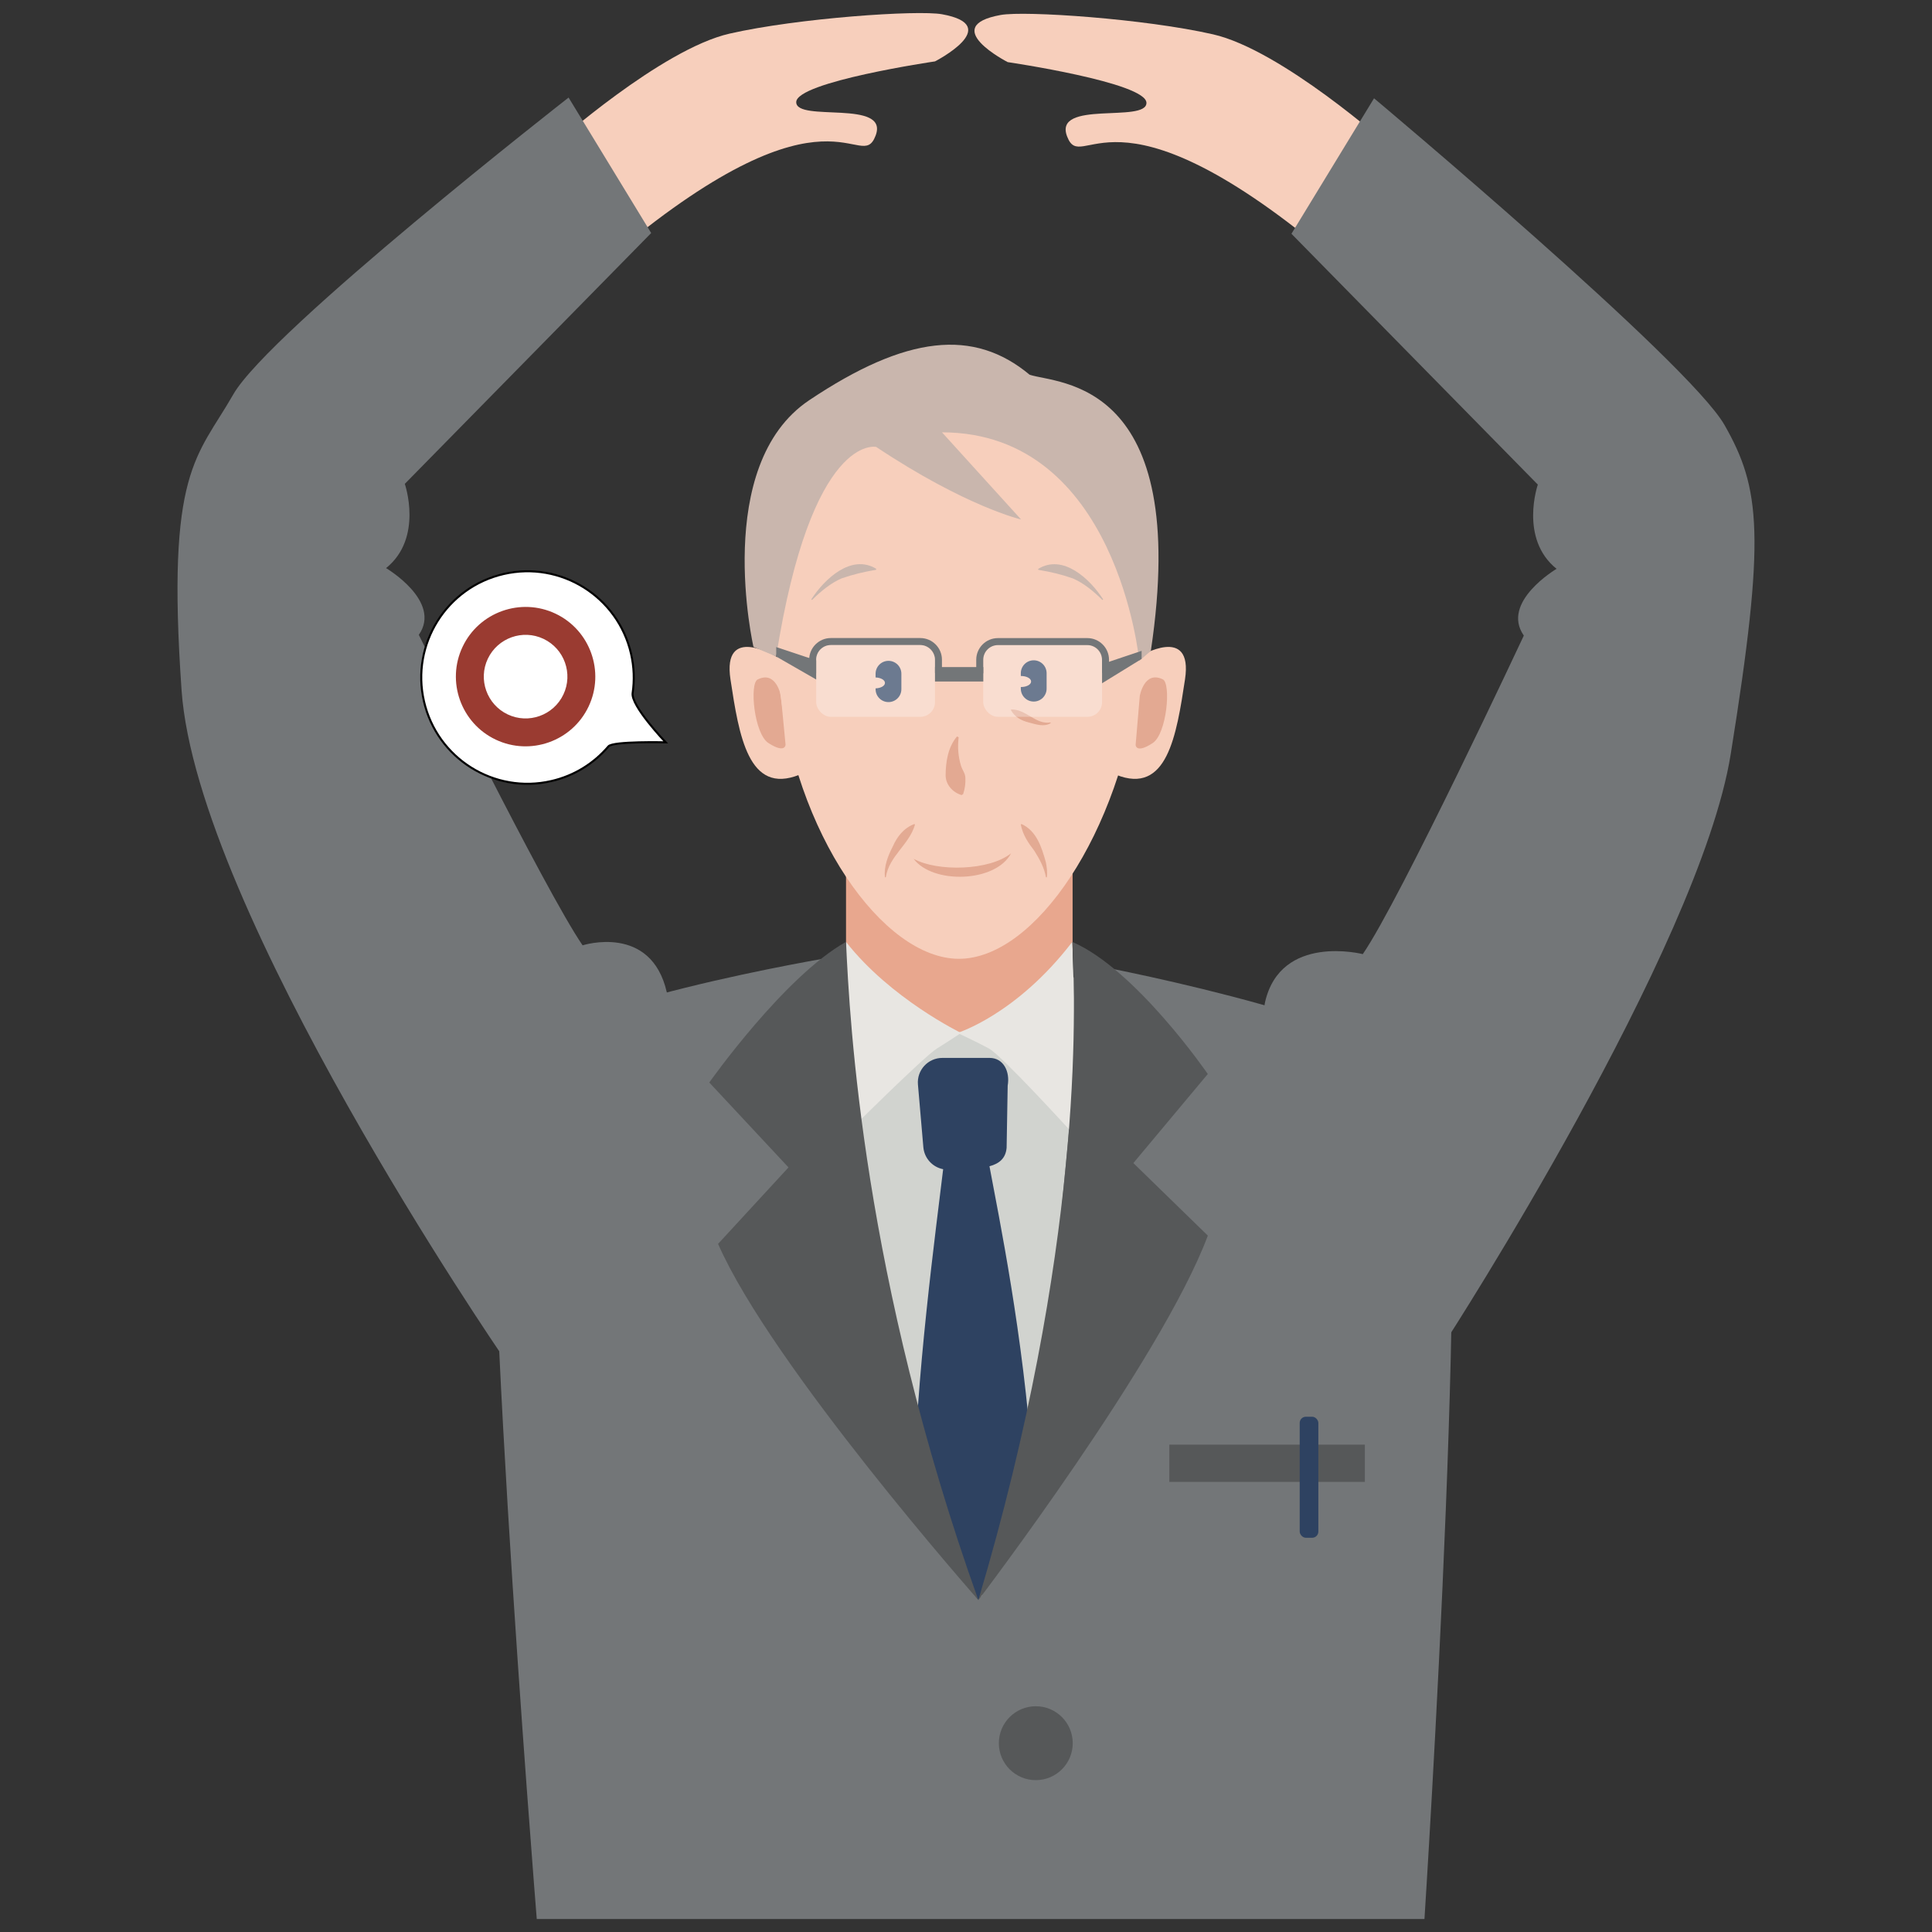
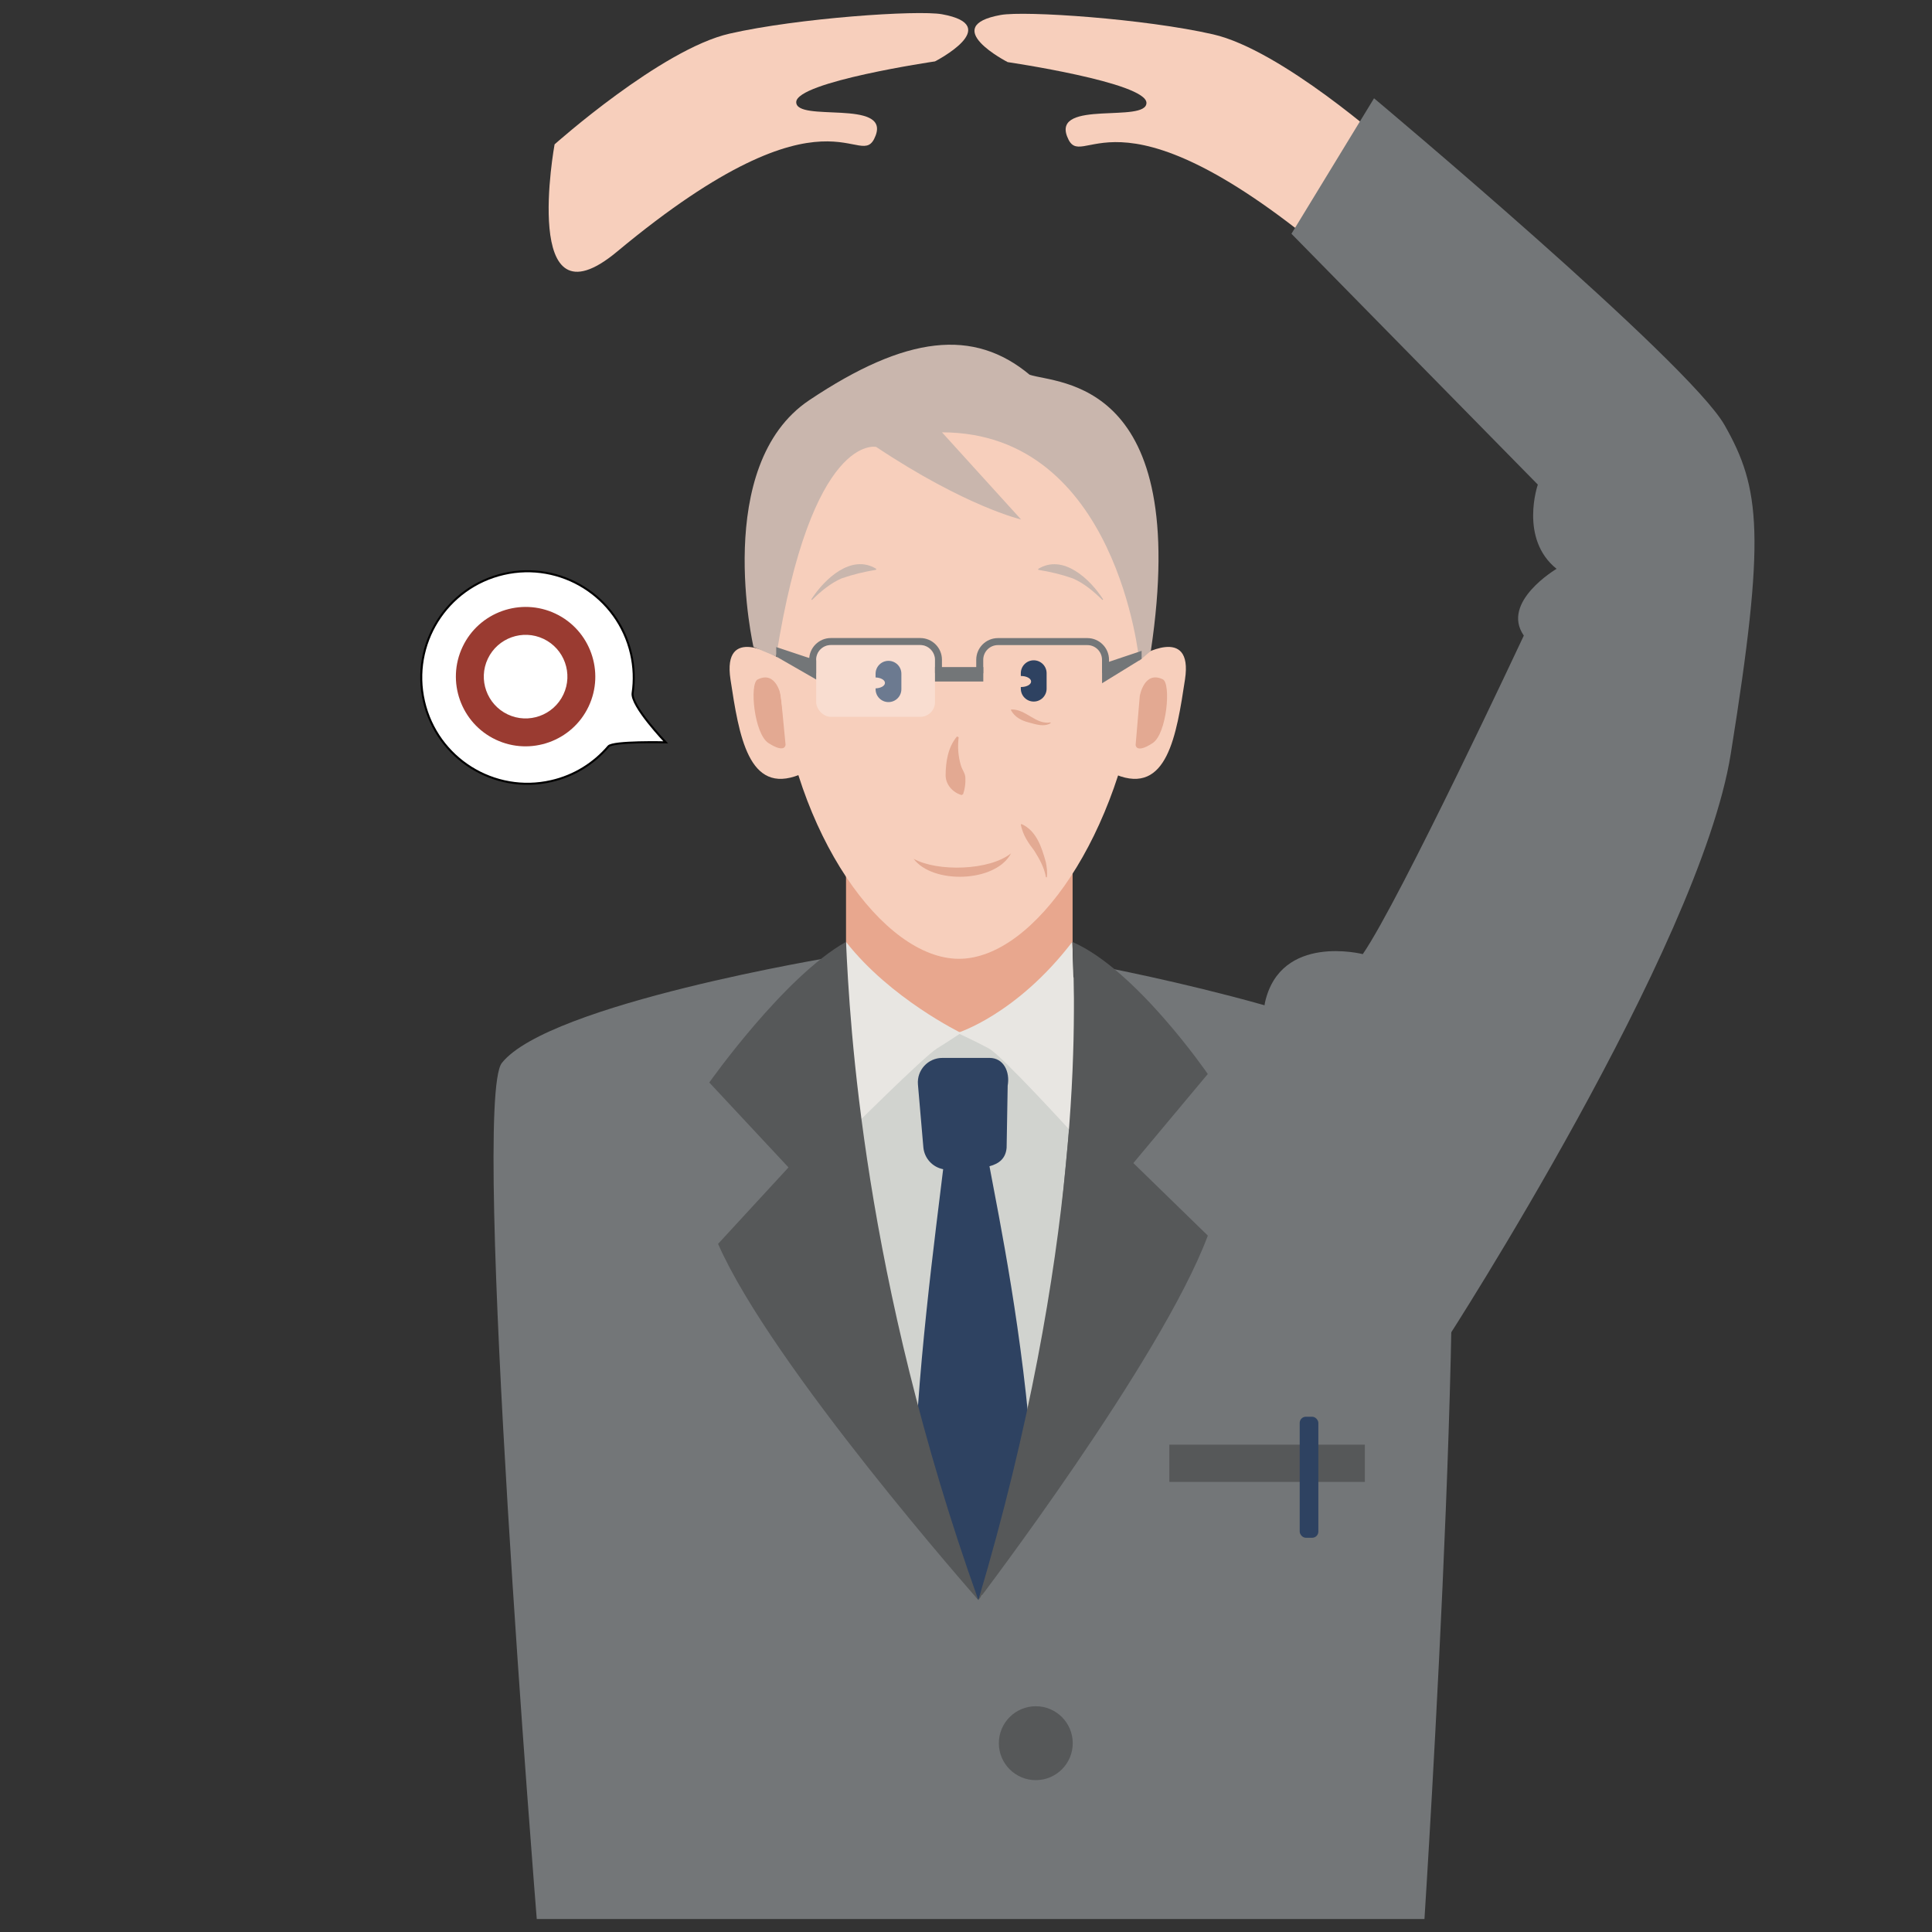
<svg xmlns="http://www.w3.org/2000/svg" id="_レイヤー_1" data-name="レイヤー 1" viewBox="0 0 400 400">
  <rect x="0" y="0" width="400" height="400" fill="#333333" stroke="none" />
  <defs>
    <style>
      .cls-1 {
        fill: #737678;
      }

      .cls-1, .cls-2, .cls-3, .cls-4, .cls-5, .cls-6, .cls-7, .cls-8, .cls-9, .cls-10, .cls-11, .cls-12 {
        stroke-width: 0px;
      }

      .cls-13 {
        stroke: #000;
        stroke-miterlimit: 10;
        stroke-width: .42px;
      }

      .cls-13, .cls-3 {
        fill: #fff;
      }

      .cls-2 {
        fill: #e3a992;
      }

      .cls-3 {
        opacity: .3;
      }

      .cls-4 {
        fill: #e8e6e2;
      }

      .cls-5 {
        fill: #e3aa93;
      }

      .cls-6 {
        fill: #565859;
      }

      .cls-7 {
        fill: #e8a78e;
      }

      .cls-8 {
        fill: #d1d3cf;
      }

      .cls-9 {
        fill: #f7cfbc;
      }

      .cls-10 {
        fill: #c9b6ad;
      }

      .cls-11 {
        fill: #9a3b31;
      }

      .cls-12 {
        fill: #2e4261;
      }
    </style>
  </defs>
  <rect class="cls-7" x="175.16" y="171.89" width="46.91" height="48.19" />
  <path class="cls-1" d="M294.92,397.3s10.85-167.74,2.76-174.26c-16.49-13.28-72.95-23.54-72.95-23.54l-12.89,28.47-28.36-4.52-14.07-16.64,3.3-8.71s-59.12,9.71-68.81,21.98c-6.43,8.15,7.23,177.23,7.23,177.23h183.79Z" />
  <path class="cls-8" d="M172.71,198.1s4.88,15.76,25.52,15.76,26.5-15.76,26.5-15.76l-9.56,101.01-12,31.43-23.09-35.19-7.37-97.24Z" />
  <rect class="cls-6" x="242.1" y="299.1" width="40.48" height="7.71" />
  <rect class="cls-12" x="269.09" y="293.32" width="3.86" height="25.06" rx="1.28" ry="1.28" />
  <path class="cls-12" d="M202.55,331.27s8.44-15.5,11.15-28.31c-1.79-26.27-6.86-50.88-8.84-61.5,2.03-.54,3.36-1.64,3.55-3.83l.22-12.86c.51-2.87-.84-5.74-3.74-5.74-2.86,0-6.14,0-9.79,0-2.97,0-5.31,2.54-5.05,5.51l1.12,12.98c.2,2.3,1.91,4.13,4.1,4.55-1.26,10.68-5.97,45.36-5.97,67.28,3.38,9.02,13.27,21.91,13.27,21.91Z" />
  <path class="cls-4" d="M198.23,213.86s3.86,1.78,6.53,3.23,17.16,17.37,17.16,17.37l.45-27.92-.36-11.54c-11.58,15.11-23.77,18.85-23.77,18.85Z" />
  <path class="cls-4" d="M198.98,213.86s-2.3,1.54-5.01,3.23c-2.71,1.69-18.46,17.37-18.46,17.37l-.86-30.34.51-9.11c9.22,11.78,23.82,18.85,23.82,18.85Z" />
  <g>
    <path class="cls-6" d="M250.06,222.36s-14.88-21.66-28.05-27.35c.77,14.35,2.1,63.86-19.45,136.26,0,0,37.87-49.69,47.51-75.45l-15.42-15.02,15.42-18.45Z" />
    <path class="cls-6" d="M146.85,224.12l16.4,17.58-14.58,15.83c11.02,25.19,53.88,73.73,53.88,73.73.04-1.27-.02,1.25,0,0-23.87-66.76-26.64-119.71-27.39-136.26-12.81,7.16-28.31,29.12-28.31,29.12Z" />
  </g>
  <circle class="cls-6" cx="214.45" cy="360.91" r="7.65" />
  <g>
    <path class="cls-9" d="M160.71,135.93s-11.23-6.81-9.47,4.75c1.76,11.57,3.69,24,14.29,19.71l6.75-10.07-11.57-14.39Z" />
    <path class="cls-9" d="M235.87,135.93s11.23-6.81,9.47,4.75c-1.76,11.57-3.69,24-14.29,19.71l-6.75-10.07,11.57-14.39Z" />
    <path class="cls-2" d="M161.67,144.07s-.95-5.32-4.81-3.39c-1.72.86-.73,11.27,2.25,13.17,3.53,2.25,3.53.32,3.53.32" />
    <path class="cls-2" d="M235.98,144.1s.9-5.33,4.77-3.45c1.73.84.85,11.26-2.11,13.2-3.5,2.29-3.52.36-3.52.36" />
    <path class="cls-9" d="M235.88,140.68c3.9-31.69-16.72-57.83-37.34-57.83s-41.68,15.42-37.34,57.83c3.27,31.98,21.62,57.83,37.34,57.83s33.41-25.92,37.34-57.83Z" />
    <path class="cls-10" d="M195.02,89.5l16.38,18.05s-11.4-2.64-30-15.02c0,0-13.36-3.03-20.7,43.4l-4.7-1.99s-8.61-37.59,11.54-51.08c20.15-13.49,34.08-14.91,45.64-5.27,5.78,1.93,33.54.79,25.09,57.17l-2.4,2.07s-4.52-47.32-40.87-47.32Z" />
    <g>
      <path class="cls-2" d="M198.48,152.64c-.25,2.02-.1,3.94.46,5.83.26.91.94,1.67.93,2.61.05,1.13-.07,2.12-.46,3.33,0,0-.33.2-.33.2-1.85-.55-3.27-2.15-3.3-4.06.02-2.84.48-5.85,2.35-8.07,0,0,.35.16.35.16h0Z" />
      <path class="cls-5" d="M211.48,170.6c3.13,1.41,4.18,4.81,5.04,7.86.21,1.05.36,2.12.22,3.17h-.19c-.34-2.01-1.34-3.78-2.4-5.48-1.28-1.67-2.37-3.25-2.81-5.43,0,0,.15-.12.15-.12h0Z" />
      <path class="cls-5" d="M209.38,146.88c3.04-.08,5.09,3.21,8.1,2.69,0,0,.08.13.08.13-1.37.89-3.11.26-4.55-.12-1.54-.38-2.91-1.1-3.72-2.57,0,0,.08-.13.08-.13h0Z" />
-       <path class="cls-5" d="M189.44,170.73c-1.2,4.17-5.38,6.5-6.04,10.9,0,0-.19,0-.19,0-.23-2.2.61-4.41,1.61-6.33.9-2.07,2.28-3.86,4.49-4.7,0,0,.14.13.14.13h0Z" />
      <path class="cls-2" d="M189.15,177.8c4.93,2.73,15.72,2.46,20.18-1.13-3.15,6.06-16.21,6.46-20.18,1.13h0Z" />
      <path class="cls-10" d="M214.94,117.79c5.19-3.2,10.8,2.15,13.46,6.32,0,0-.15.12-.15.12-1.77-1.75-3.84-3.49-6.12-4.47-2.42-.85-4.55-1.35-7.14-1.78,0,0-.06-.18-.06-.18h0Z" />
      <path class="cls-10" d="M181.38,117.97c-2.59.44-4.72.94-7.14,1.78-2.28.98-4.35,2.72-6.12,4.47,0,0-.15-.12-.15-.12,2.67-4.17,8.28-9.52,13.46-6.32,0,0-.06.18-.06.18h0Z" />
      <path class="cls-12" d="M214.02,136.71c-1.48,0-2.67,1.2-2.67,2.67v.58s.04,0,.06,0c1.14,0,2.07.51,2.07,1.14s-.93,1.14-2.07,1.14c-.02,0-.04,0-.06,0v.34c0,1.48,1.2,2.67,2.67,2.67s2.67-1.2,2.67-2.67v-3.2c0-1.48-1.2-2.67-2.67-2.67Z" />
      <path class="cls-12" d="M183.95,136.82h0c-1.48,0-2.67,1.2-2.67,2.67v.77c1.08.04,1.94.52,1.94,1.13s-.86,1.09-1.94,1.13v.17c0,1.48,1.2,2.67,2.67,2.67h0c1.48,0,2.67-1.2,2.67-2.67v-3.2c0-1.48-1.2-2.67-2.67-2.67Z" />
      <g>
-         <rect class="cls-3" x="203.57" y="133.56" width="24.6" height="14.85" rx="3.04" ry="3.04" />
        <path class="cls-1" d="M229.61,136.6c0-2.48-2.01-4.49-4.49-4.49h-18.51c-2.48,0-4.49,2.01-4.49,4.49v2.8h1.45v-2.8c0-1.68,1.36-3.04,3.04-3.04h18.51c1.68,0,3.04,1.36,3.04,3.04v2.74h1.45v-2.74Z" />
      </g>
      <g>
        <path class="cls-1" d="M195.02,136.59c0-2.48-2.01-4.49-4.49-4.49h-18.51c-2.48,0-4.49,2.01-4.49,4.49v2.8h1.45v-2.8c0-1.68,1.36-3.04,3.04-3.04h18.51c1.68,0,3.04,1.36,3.04,3.04v2.74h1.45v-2.74Z" />
        <rect class="cls-3" x="168.98" y="133.56" width="24.6" height="14.85" rx="3.04" ry="3.04" />
      </g>
      <rect class="cls-1" x="193.58" y="138.11" width="10" height="2.99" />
      <polygon class="cls-1" points="160.71 135.93 168.98 140.68 168.98 136.72 160.71 133.97 160.71 135.93" />
      <polygon class="cls-1" points="236.36 136.42 228.17 141.46 228.17 137.5 236.36 134.75 236.36 136.42" />
    </g>
  </g>
  <g>
    <path class="cls-9" d="M114.82,29.89s22.09-19.71,36.24-22.93c14.14-3.23,38.93-4.92,43.97-4.01,13.01,2.35-1.45,9.76-1.45,9.76,0,0-28.73,4.22-28.73,8.44s19.34-.66,16.43,6.94c-3.16,8.26-9-13.05-53.54,24.02-20.04,16.68-12.92-22.22-12.92-22.22Z" />
-     <path class="cls-1" d="M117.72,20.2l17.1,28.05-51.01,51.93s3.88,11.2-3.88,17.44c0,0,11.63,6.86,6.78,13.82,0,0,26.16,53.01,33.91,64.28,0,0,14.19-4.57,17.44,9.75,3.25,14.32-34.23,74.98-34.23,74.98,0,0-63.05-91.88-66.24-137.57-3.19-45.69,3.21-48.1,10.7-61.21,7.48-13.11,69.44-61.48,69.44-61.48Z" />
  </g>
  <g>
    <path class="cls-9" d="M287.39,30.04s-22.09-19.71-36.24-22.93c-14.14-3.23-38.93-4.92-43.97-4.01-13.01,2.35,1.45,9.76,1.45,9.76,0,0,28.73,4.22,28.73,8.44,0,4.23-19.34-.66-16.43,6.94,3.16,8.26,9-13.05,53.54,24.02,20.04,16.68,12.92-22.22,12.92-22.22Z" />
    <path class="cls-1" d="M284.48,20.35l-17.1,28.05,51.01,51.93s-3.88,11.2,3.88,17.44c0,0-11.63,6.86-6.78,13.82,0,0-25.59,54.68-33.34,65.95,0,0-16.99-4.35-20.24,9.97-3.25,14.32,37.64,69.77,37.64,69.77,0,0,52.32-80.93,58.78-121.16,7.26-45.22,6.19-55.01-1.29-68.13-7.48-13.11-72.56-67.64-72.56-67.64Z" />
  </g>
  <g>
    <path class="cls-13" d="M130.65,135.34c.63,2.76.72,5.51.33,8.15-.39,2.64,6.84,10.2,6.84,10.2,0,0-10.91-.27-11.85.84-2.96,3.48-7.02,6.08-11.82,7.18-11.84,2.73-23.64-4.66-26.37-16.5-2.73-11.84,4.66-23.64,16.5-26.37s23.64,4.66,26.37,16.5Z" />
    <path class="cls-11" d="M102.63,153.13c-7.19-3.41-10.27-12.04-6.85-19.23,3.41-7.19,12.04-10.26,19.23-6.85,7.19,3.41,10.26,12.04,6.85,19.23-3.41,7.19-12.04,10.26-19.23,6.85ZM112.53,132.27c-4.31-2.05-9.48-.2-11.53,4.11-2.05,4.31-.2,9.48,4.11,11.53,4.31,2.05,9.48.2,11.53-4.11,2.05-4.31.21-9.48-4.11-11.53Z" />
  </g>
</svg>